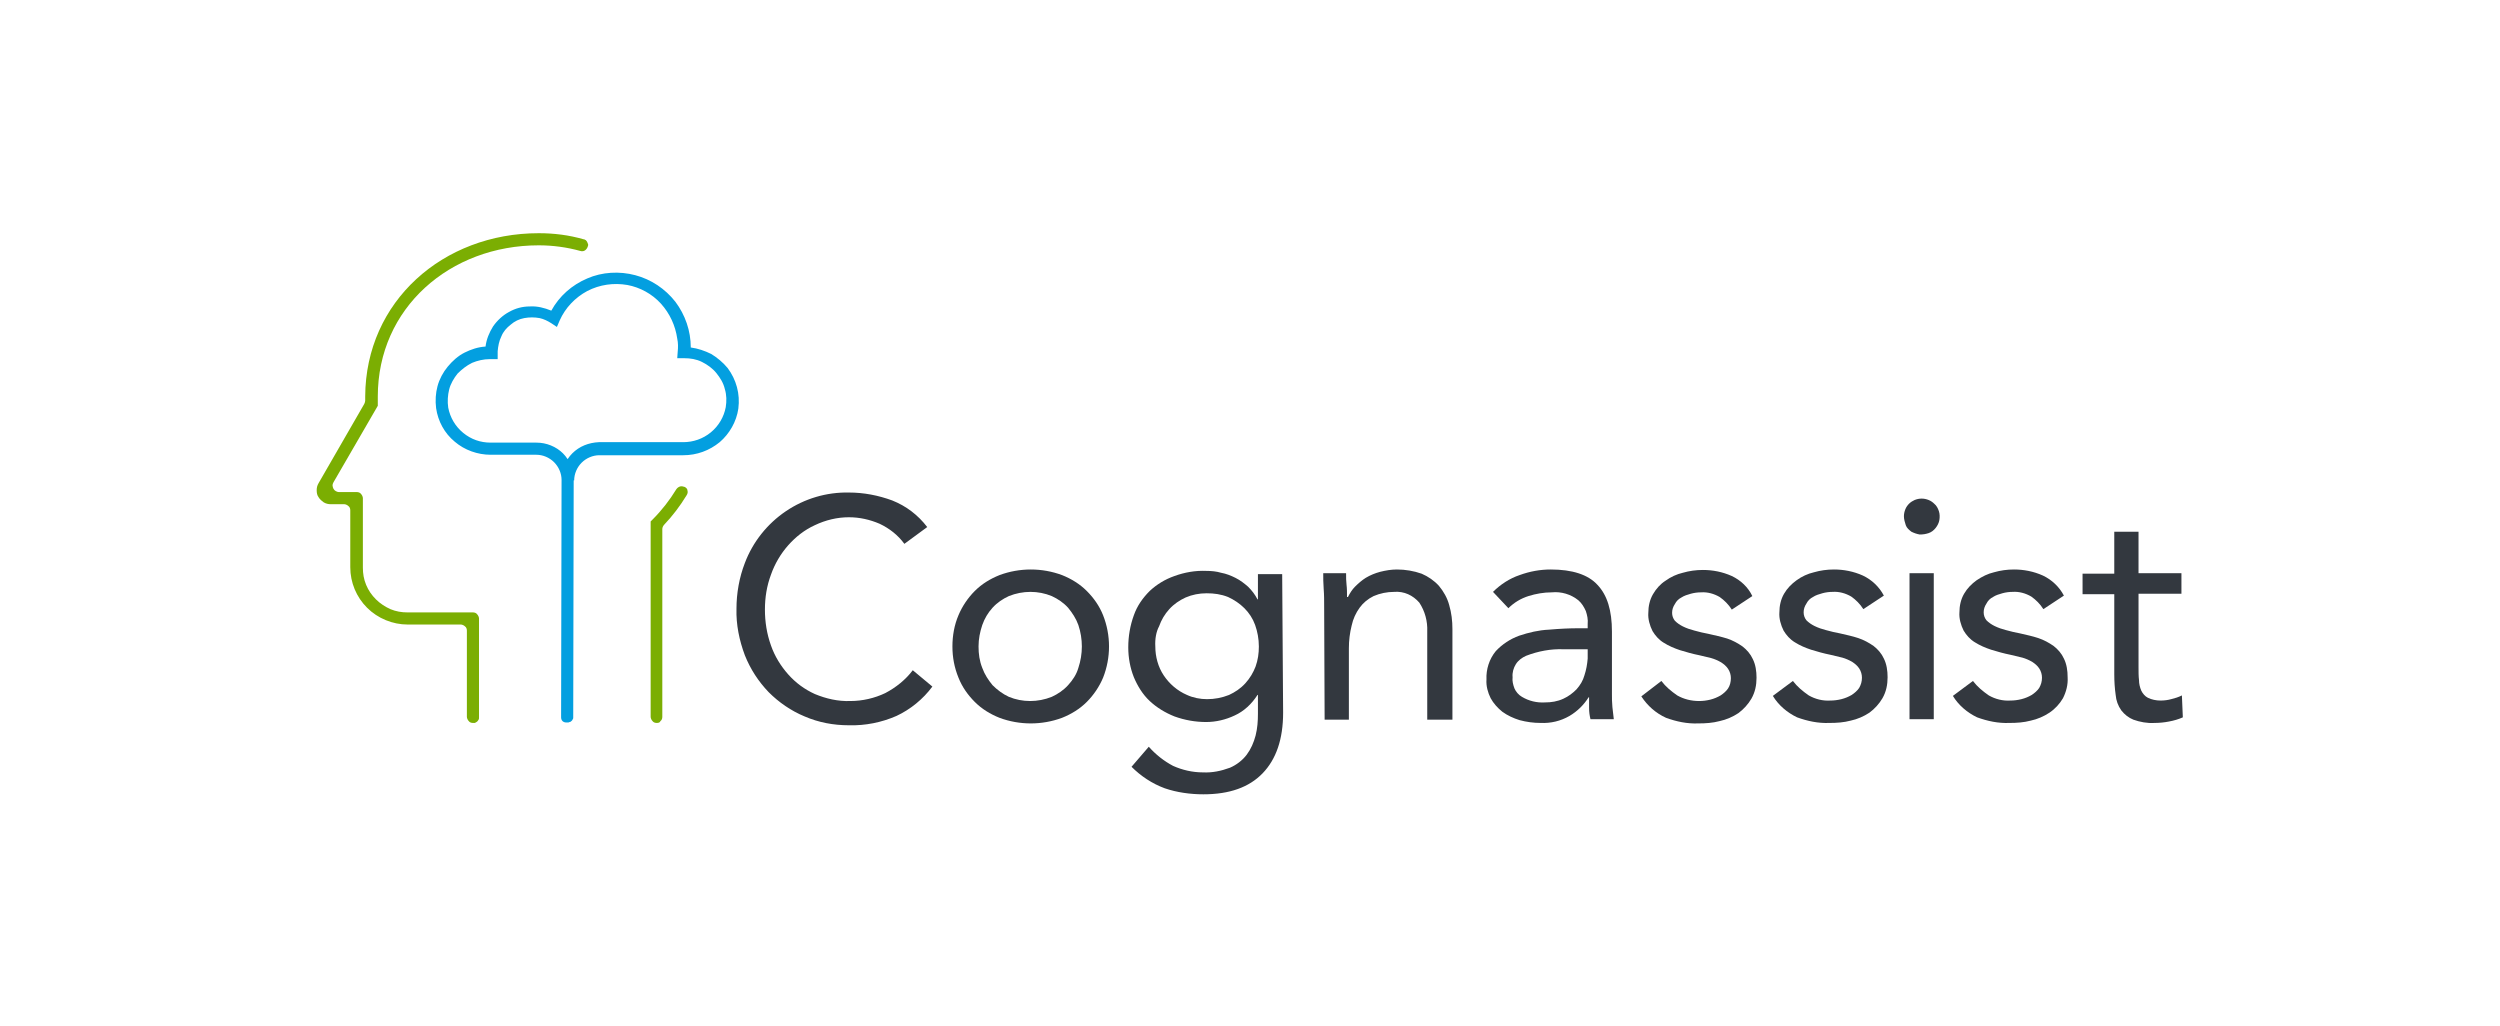
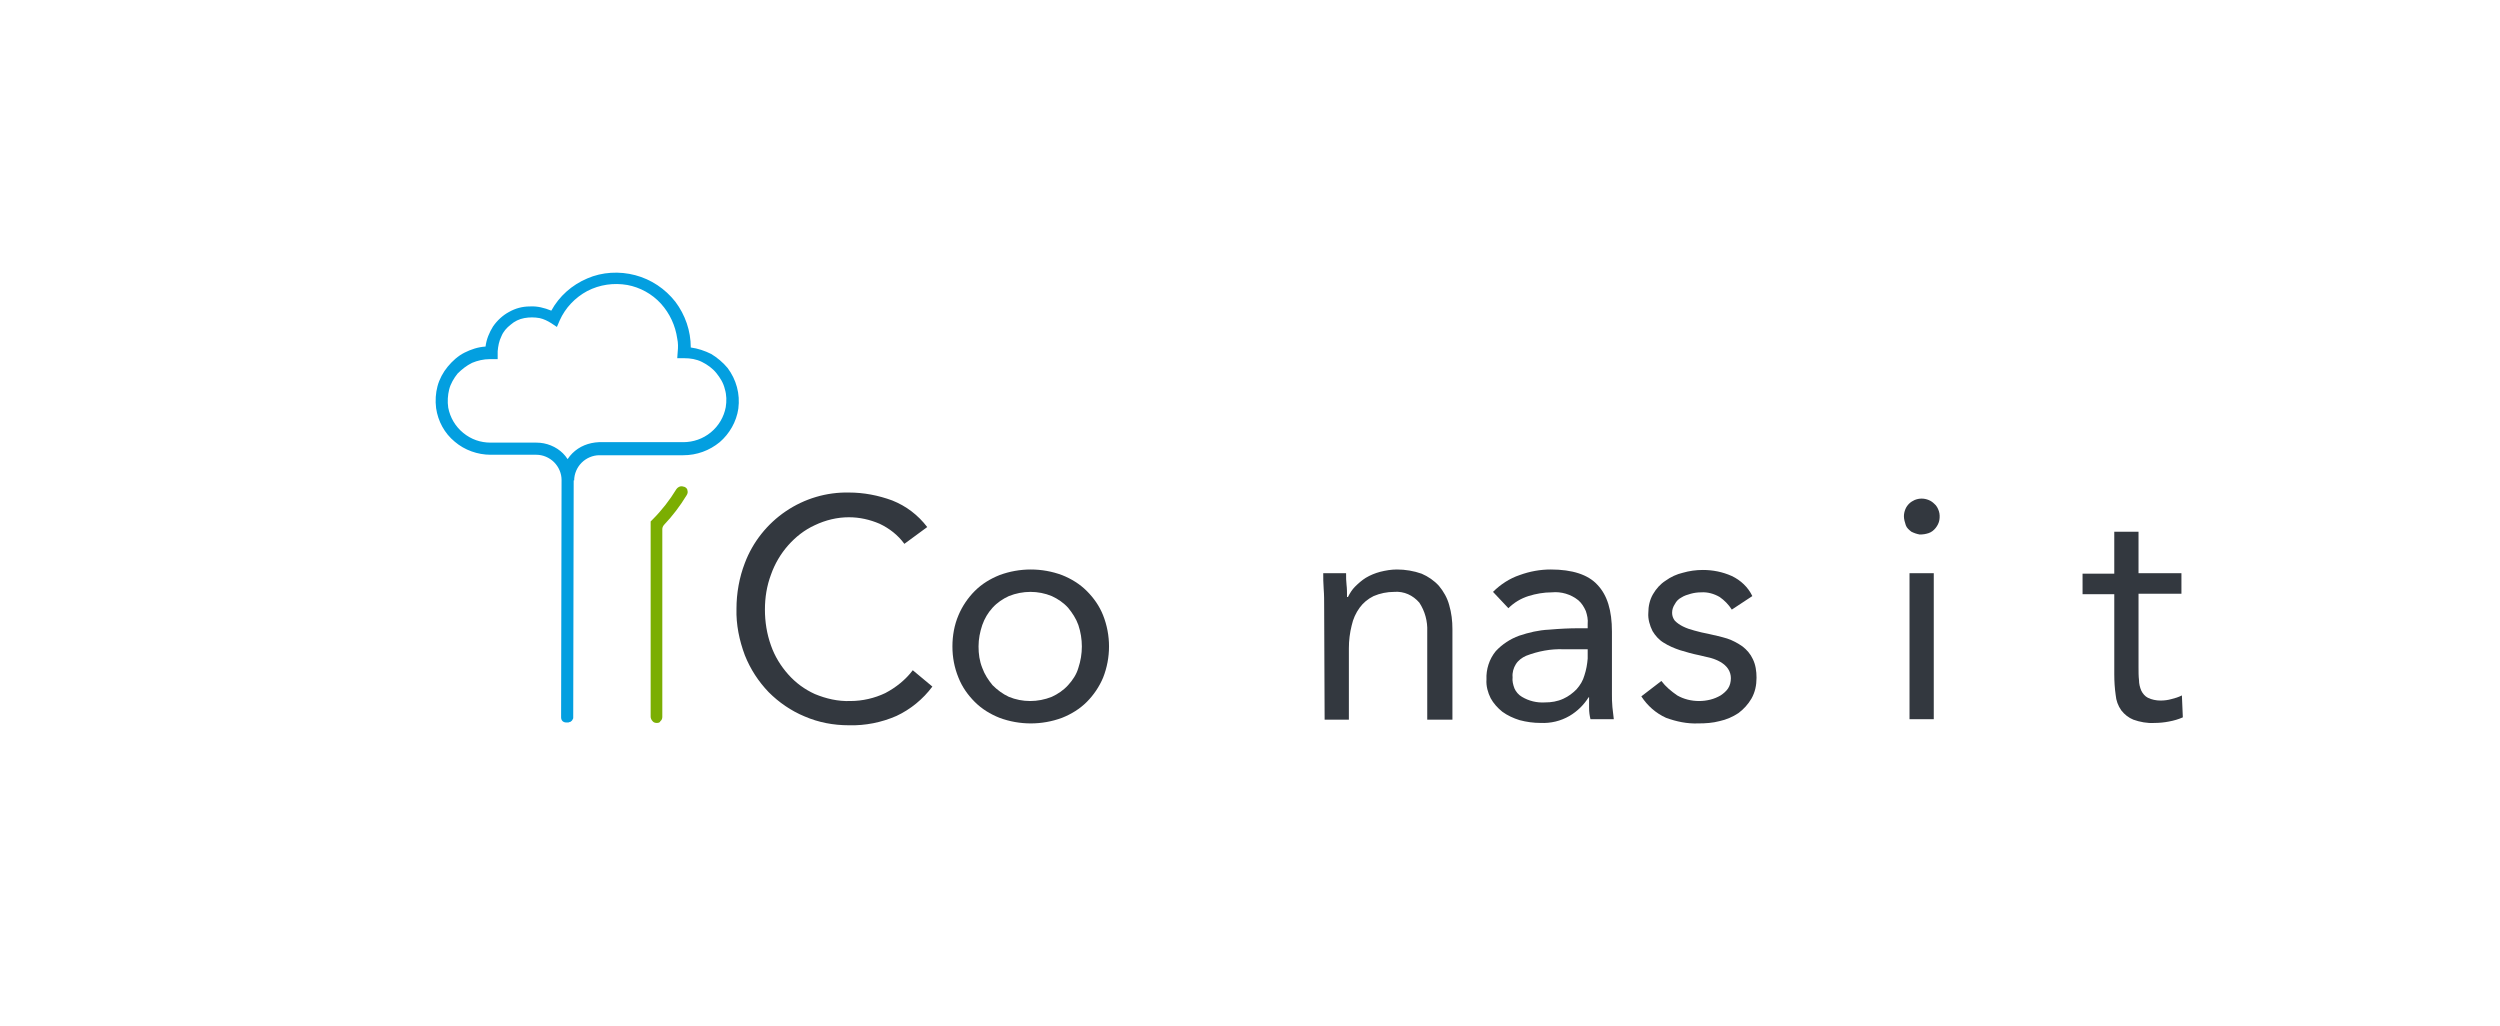
<svg xmlns="http://www.w3.org/2000/svg" version="1.1" id="Calque_1" x="0px" y="0px" viewBox="0 0 536 220" style="enable-background:new 0 0 536 220;" xml:space="preserve">
  <style type="text/css">
	.st0{fill:#7BAE02;}
	.st1{fill:#039FE0;}
	.st2{fill:#33383F;}
</style>
  <g>
-     <path class="st0" d="M101.4,155c-0.3,0-0.7-0.1-0.9-0.4c-0.2-0.2-0.4-0.6-0.4-0.9v-18.5c0-0.3-0.1-0.7-0.4-0.9   c-0.2-0.2-0.6-0.4-0.9-0.4H87.4c-3.2,0-6.4-1.3-8.7-3.6c-2.3-2.3-3.6-5.4-3.6-8.7v-12.2c0-0.3-0.1-0.7-0.4-0.9   c-0.2-0.2-0.6-0.4-0.9-0.4h-2.9c-0.5,0-1-0.1-1.5-0.4c-0.4-0.3-0.8-0.6-1.1-1.1c-0.3-0.4-0.4-0.9-0.4-1.5c0-0.5,0.1-1,0.4-1.5   l9.8-17c0.1-0.2,0.2-0.5,0.2-0.7c0-0.3,0-0.6,0-0.9c0.1-20.4,16.7-35,37.2-35c3.3,0,6.5,0.4,9.6,1.3c0.2,0,0.3,0.1,0.5,0.2   c0.1,0.1,0.2,0.2,0.3,0.4c0.1,0.2,0.1,0.3,0.2,0.5c0,0.2,0,0.3-0.1,0.5c-0.1,0.3-0.3,0.6-0.6,0.8c-0.3,0.2-0.7,0.2-1,0.1   c-2.9-0.8-5.9-1.2-8.9-1.2C96.5,52.6,81,66,81,85c0,0.5,0,0.9,0,1.6V87l-9.5,16.4c-0.1,0.2-0.2,0.4-0.2,0.7c0,0.2,0.1,0.5,0.2,0.7   s0.3,0.4,0.5,0.5s0.4,0.2,0.7,0.2h3.8c0.3,0,0.7,0.1,0.9,0.4c0.2,0.2,0.4,0.6,0.4,0.9v14.9c0,1.3,0.2,2.5,0.7,3.7s1.2,2.2,2.1,3.1   c0.9,0.9,2,1.6,3.1,2.1c1.2,0.5,2.4,0.7,3.7,0.7h14c0.3,0,0.7,0.1,0.9,0.4c0.2,0.2,0.4,0.6,0.4,0.9v21.2c0,0.2,0,0.4-0.1,0.5   c-0.1,0.2-0.2,0.3-0.3,0.4c-0.1,0.1-0.3,0.2-0.5,0.3C101.7,155,101.5,155,101.4,155L101.4,155z" />
    <path class="st0" d="M140.8,155c-0.3,0-0.7-0.1-0.9-0.4c-0.2-0.2-0.4-0.6-0.4-0.9v-41.9l0.4-0.4c2-2,3.7-4.2,5.1-6.5   c0.2-0.3,0.5-0.5,0.8-0.6s0.7,0,1,0.1l0,0c0.2,0.1,0.3,0.2,0.4,0.3c0.1,0.1,0.2,0.3,0.2,0.5s0.1,0.3,0,0.5c0,0.2-0.1,0.3-0.2,0.5   c-1.4,2.3-3,4.4-4.8,6.3c-0.2,0.2-0.4,0.6-0.4,0.9v40.3c0,0.3-0.1,0.7-0.4,0.9C141.5,154.9,141.2,155,140.8,155L140.8,155z" />
    <path class="st1" d="M120.4,102.9c0-2.1,0.8-4.2,2.3-5.7s3.5-2.3,5.7-2.4h18.1c2.1,0,4.2-0.7,5.9-2.1s2.8-3.3,3.2-5.4   c0.2-1.3,0.2-2.6-0.2-3.9c-0.3-1.3-1-2.4-1.8-3.4s-1.9-1.8-3.1-2.4c-1.2-0.6-2.5-0.8-3.8-0.8h-1.5l0.1-1.4c0.1-0.9,0.1-1.9-0.1-2.8   c-0.4-2.8-1.6-5.4-3.5-7.5s-4.5-3.5-7.2-4c-2.9-0.5-5.9-0.1-8.6,1.3c-2.6,1.4-4.7,3.6-5.9,6.3l-0.6,1.4l-1.2-0.8   c-0.8-0.5-1.6-0.9-2.5-1.1c-1.1-0.2-2.2-0.2-3.3,0s-2.1,0.7-2.9,1.4c-0.9,0.7-1.6,1.5-2,2.5c-0.5,1-0.7,2.1-0.8,3.2V77h-1.4h-0.2   H105c-1.3,0-2.6,0.3-3.8,0.8c-1.2,0.6-2.2,1.4-3.1,2.3c-0.8,1-1.5,2.2-1.8,3.4s-0.4,2.6-0.2,3.9c0.4,2.1,1.5,4,3.2,5.4   s3.7,2.1,5.9,2.1h9.8c1.1,0,2.1,0.2,3.1,0.6s1.9,1,2.6,1.7s1.3,1.6,1.7,2.6c0.4,1,0.6,2,0.6,3.1l-0.1,50.9c0,0.2,0,0.3-0.1,0.4   c-0.1,0.1-0.1,0.3-0.3,0.4c-0.1,0.1-0.2,0.2-0.4,0.2c-0.1,0.1-0.3,0.1-0.4,0.1h-0.3c-0.3,0-0.6-0.1-0.8-0.3   c-0.2-0.2-0.3-0.5-0.3-0.8L120.4,102.9c0-1.4-0.6-2.8-1.6-3.8s-2.4-1.6-3.8-1.6h-9.8c-2.8,0-5.6-1-7.7-2.8c-2.2-1.8-3.6-4.4-4-7.2   c-0.2-1.6-0.1-3.2,0.3-4.7s1.2-3,2.2-4.2s2.2-2.3,3.6-3s2.9-1.2,4.5-1.3c0.2-1.6,0.8-3,1.6-4.3c0.9-1.3,2.1-2.4,3.4-3.1   c1.4-0.8,2.9-1.2,4.5-1.2c1.6-0.1,3.1,0.3,4.6,0.9c1.7-3.1,4.4-5.5,7.7-6.9c3.2-1.4,6.9-1.6,10.3-0.7c3.4,0.9,6.4,2.9,8.6,5.7   c2.1,2.8,3.3,6.2,3.3,9.8l0,0c1.5,0.2,3,0.7,4.4,1.4c1.3,0.8,2.5,1.8,3.5,3c0.9,1.2,1.6,2.6,2,4.1s0.5,3,0.3,4.6   c-0.4,2.8-1.9,5.4-4,7.2c-2.2,1.8-4.9,2.8-7.8,2.8h-18c-1.4,0-2.8,0.6-3.8,1.6s-1.6,2.4-1.6,3.8L120.4,102.9z" />
    <path class="st2" d="M193.9,116.6c-1.4-1.9-3.2-3.3-5.3-4.3c-2.1-0.9-4.3-1.4-6.6-1.4c-2.5,0-5,0.6-7.3,1.7c-2.2,1-4.1,2.5-5.7,4.3   c-1.6,1.8-2.9,4-3.7,6.3c-0.9,2.4-1.3,4.9-1.3,7.5s0.4,5.2,1.3,7.7c0.8,2.3,2.1,4.4,3.7,6.2c1.6,1.8,3.5,3.2,5.7,4.2   c2.4,1,5,1.6,7.6,1.5c2.6,0,5.2-0.6,7.5-1.7c2.3-1.2,4.4-2.9,5.9-4.9l4.2,3.5c-2,2.7-4.7,4.9-7.7,6.3c-3.2,1.4-6.7,2.1-10.2,2   c-3.3,0-6.5-0.6-9.5-1.9c-2.9-1.2-5.5-3-7.7-5.2c-2.2-2.3-3.9-4.9-5.1-7.9c-1.2-3.2-1.9-6.6-1.8-10c0-3.3,0.6-6.7,1.8-9.8   c1.7-4.5,4.8-8.4,8.8-11.1s8.7-4.1,13.5-4c3.2,0,6.3,0.6,9.3,1.7c3,1.2,5.5,3.1,7.5,5.7L193.9,116.6z" />
    <path class="st2" d="M204.2,138.6c0-2.3,0.4-4.6,1.3-6.7c0.8-1.9,2-3.7,3.5-5.2s3.3-2.6,5.3-3.4c4.3-1.6,9.1-1.6,13.4,0   c2,0.8,3.8,1.9,5.3,3.4s2.7,3.2,3.5,5.2c1.7,4.3,1.7,9.1,0,13.4c-0.8,1.9-2,3.7-3.5,5.2s-3.3,2.6-5.3,3.4c-4.3,1.6-9.1,1.6-13.4,0   c-2-0.8-3.8-1.9-5.3-3.4s-2.7-3.2-3.5-5.2C204.6,143.1,204.2,140.9,204.2,138.6z M209.8,138.6c0,1.6,0.2,3.1,0.8,4.6   c0.5,1.4,1.3,2.6,2.2,3.7c1,1,2.2,1.9,3.5,2.5c2.9,1.2,6.2,1.2,9.2,0c1.3-0.6,2.5-1.4,3.5-2.5s1.8-2.3,2.2-3.7c1-3,1-6.2,0-9.2   c-0.5-1.4-1.3-2.6-2.2-3.7c-1-1.1-2.2-1.9-3.5-2.5c-2.9-1.2-6.2-1.2-9.2,0c-1.3,0.6-2.5,1.4-3.5,2.5s-1.7,2.3-2.2,3.7   C210.1,135.5,209.8,137,209.8,138.6L209.8,138.6z" />
-     <path class="st2" d="M275.1,152.8c0,5.7-1.5,10-4.4,13s-7.1,4.5-12.7,4.5c-2.8,0-5.7-0.4-8.3-1.3c-2.7-1-5.1-2.6-7.1-4.6l3.7-4.3   c1.5,1.7,3.3,3.1,5.2,4.1c2,0.9,4.2,1.4,6.4,1.4c2,0.1,3.9-0.3,5.8-1c1.4-0.6,2.7-1.6,3.6-2.8s1.5-2.6,1.9-4.1   c0.4-1.6,0.5-3.1,0.5-4.7v-4h-0.1c-1.2,1.9-2.9,3.5-4.9,4.4c-1.9,0.9-4,1.4-6.1,1.4c-2.3,0-4.6-0.4-6.8-1.2c-2-0.8-3.8-1.9-5.3-3.3   c-1.5-1.4-2.6-3.2-3.4-5.1c-0.8-2-1.2-4.2-1.2-6.4c0-2.4,0.4-4.7,1.2-6.9c0.7-2,1.9-3.7,3.4-5.2c1.5-1.4,3.3-2.5,5.3-3.2   c2.2-0.8,4.5-1.2,6.8-1.1c1.1,0,2.2,0.1,3.2,0.4c1.1,0.2,2.1,0.6,3.1,1.1s1.9,1.2,2.7,1.9c0.8,0.8,1.5,1.7,2,2.7h0.1v-5.4h5.2   L275.1,152.8z M247.7,138.6c0,2.2,0.6,4.4,1.8,6.2s2.9,3.3,5,4.2c1.3,0.6,2.8,0.9,4.3,0.9c1.6,0,3.2-0.3,4.7-0.9   c1.3-0.6,2.5-1.4,3.5-2.5s1.7-2.3,2.2-3.6c0.5-1.4,0.7-2.8,0.7-4.3c0-1.6-0.3-3.2-0.8-4.6c-0.5-1.4-1.3-2.6-2.3-3.6   s-2.2-1.8-3.5-2.4c-1.5-0.6-3-0.8-4.6-0.8s-3.1,0.3-4.5,0.9c-1.3,0.6-2.5,1.4-3.5,2.5s-1.7,2.3-2.2,3.7   C247.9,135.4,247.6,137,247.7,138.6L247.7,138.6z" />
    <path class="st2" d="M283.9,130.3c0-1.4,0-2.8-0.1-4c-0.1-1.3-0.1-2.4-0.1-3.4h4.9c0,0.9,0,1.7,0.1,2.5s0.1,1.7,0.1,2.6h0.2   c0.4-0.8,0.9-1.6,1.5-2.2c0.7-0.7,1.5-1.4,2.3-1.9c1-0.6,2-1,3.1-1.3c1.2-0.3,2.4-0.5,3.6-0.5c1.8,0,3.6,0.3,5.3,0.9   c1.4,0.6,2.7,1.5,3.7,2.6c1,1.2,1.8,2.6,2.2,4.1c0.5,1.7,0.7,3.4,0.7,5.2v19.4H306v-18.9c0.1-2.2-0.5-4.4-1.7-6.2   c-0.7-0.8-1.5-1.4-2.4-1.8s-2-0.6-3-0.5c-1.5,0-3,0.3-4.4,0.9c-1.2,0.6-2.2,1.4-3,2.5c-0.8,1.1-1.4,2.4-1.7,3.8   c-0.4,1.6-0.6,3.2-0.6,4.9v15.3H284L283.9,130.3z" />
    <path class="st2" d="M320.1,126.9c1.6-1.6,3.6-2.9,5.7-3.6c2.2-0.8,4.4-1.2,6.7-1.2c4.6,0,8,1.1,10,3.3c2.1,2.2,3.1,5.5,3.1,10   v13.4c0,0.9,0,1.8,0.1,2.8s0.2,1.8,0.3,2.6h-5c-0.2-0.8-0.3-1.6-0.3-2.4c0-0.9,0-1.6,0-2.3h-0.1c-1,1.6-2.4,3-4.1,4   c-1.9,1.1-4,1.6-6.2,1.5c-1.5,0-3-0.2-4.5-0.6c-1.3-0.4-2.6-1-3.7-1.8c-1-0.8-1.9-1.8-2.5-2.9c-0.6-1.2-1-2.6-0.9-4   c-0.1-2.2,0.6-4.4,2-6.1c1.4-1.5,3.1-2.6,5-3.3c2.1-0.7,4.2-1.2,6.4-1.3c2.3-0.2,4.4-0.3,6.3-0.3h2v-0.9c0.1-1-0.1-1.9-0.4-2.8   c-0.4-0.9-0.9-1.7-1.6-2.3c-1.6-1.3-3.7-1.9-5.7-1.7c-1.7,0-3.4,0.3-5,0.8s-3.1,1.4-4.3,2.6L320.1,126.9z M335.2,139.2   c-2.7-0.1-5.4,0.4-8,1.4c-0.9,0.4-1.7,1-2.2,1.8s-0.8,1.8-0.7,2.8c-0.1,0.8,0.1,1.6,0.4,2.4c0.3,0.7,0.9,1.4,1.6,1.8   c1.5,0.9,3.2,1.3,4.9,1.2c1.4,0,2.7-0.2,4-0.8c1.1-0.5,2-1.2,2.8-2c0.8-0.9,1.4-1.9,1.7-3c0.4-1.2,0.6-2.4,0.7-3.6v-2L335.2,139.2z   " />
    <path class="st2" d="M356.2,146c0.9,1.2,2.1,2.2,3.4,3.1c1.4,0.8,3,1.2,4.7,1.2c0.8,0,1.6-0.1,2.4-0.3s1.5-0.5,2.2-0.9   c0.6-0.4,1.2-0.9,1.6-1.5s0.6-1.4,0.6-2.2c0-0.7-0.2-1.4-0.6-2s-0.9-1-1.5-1.4c-0.7-0.4-1.4-0.7-2.1-0.9c-0.8-0.2-1.6-0.4-2.5-0.6   c-1.5-0.3-2.9-0.7-4.2-1.1c-1.2-0.4-2.4-0.9-3.5-1.6c-1-0.6-1.8-1.5-2.4-2.5c-0.6-1.2-1-2.6-0.9-3.9c0-1.4,0.3-2.8,1-4   s1.6-2.2,2.7-2.9c1.1-0.8,2.4-1.4,3.7-1.7c1.4-0.4,2.8-0.6,4.3-0.6c2.1,0,4.2,0.4,6.2,1.3c1.9,0.9,3.5,2.4,4.4,4.3l-4.4,2.9   c-0.7-1.1-1.6-2-2.6-2.7c-1.2-0.7-2.6-1.1-4-1c-0.7,0-1.5,0.1-2.2,0.3c-0.7,0.2-1.4,0.4-2,0.8c-0.6,0.3-1.1,0.8-1.4,1.4   c-0.4,0.6-0.6,1.2-0.6,1.9c0,0.6,0.2,1.2,0.6,1.7c0.5,0.5,1.1,0.9,1.7,1.2c0.8,0.4,1.7,0.7,2.5,0.9c1,0.3,2,0.5,3,0.7   c1.3,0.3,2.7,0.6,4,1c1.2,0.4,2.3,1,3.3,1.7c0.9,0.7,1.7,1.6,2.2,2.7c0.6,1.2,0.8,2.6,0.8,4c0,1.6-0.3,3.1-1.1,4.5   c-0.7,1.2-1.7,2.3-2.8,3.1c-1.2,0.8-2.6,1.4-4,1.7c-1.5,0.4-3,0.5-4.6,0.5c-2.4,0.1-4.7-0.4-6.9-1.2c-2.2-1-4-2.6-5.3-4.6   L356.2,146z" />
-     <path class="st2" d="M384.4,146c0.9,1.2,2.1,2.2,3.4,3.1c1.4,0.8,3,1.2,4.6,1.1c0.8,0,1.6-0.1,2.4-0.3s1.5-0.5,2.2-0.9   c0.6-0.4,1.2-0.9,1.6-1.5c0.4-0.7,0.6-1.4,0.6-2.2c0-0.7-0.2-1.4-0.6-2s-0.9-1-1.5-1.4c-0.7-0.4-1.4-0.7-2.1-0.9   c-0.8-0.2-1.6-0.4-2.5-0.6c-1.5-0.3-2.9-0.7-4.2-1.1c-1.2-0.4-2.4-0.9-3.5-1.6c-1-0.6-1.8-1.5-2.4-2.5c-0.6-1.2-1-2.6-0.9-3.9   c0-1.4,0.3-2.8,1-4s1.6-2.1,2.7-2.9s2.4-1.4,3.7-1.7c1.4-0.4,2.8-0.6,4.3-0.6c2.1,0,4.2,0.4,6.2,1.3c1.9,0.9,3.5,2.4,4.5,4.3   l-4.4,2.9c-0.7-1.1-1.6-2-2.6-2.7c-1.2-0.7-2.6-1.1-4-1c-0.7,0-1.5,0.1-2.2,0.3c-0.7,0.2-1.4,0.4-2,0.8c-0.6,0.3-1.1,0.8-1.4,1.4   c-0.4,0.6-0.6,1.2-0.6,1.9c0,0.6,0.2,1.2,0.6,1.7c0.5,0.5,1.1,0.9,1.7,1.2c0.8,0.4,1.7,0.7,2.5,0.9c1,0.3,2,0.5,3,0.7   c1.3,0.3,2.7,0.6,3.9,1c1.2,0.4,2.3,1,3.3,1.7c0.9,0.7,1.7,1.6,2.2,2.7c0.6,1.2,0.8,2.6,0.8,4c0,1.6-0.3,3.1-1.1,4.5   c-0.7,1.2-1.7,2.3-2.8,3.1c-1.2,0.8-2.6,1.4-4,1.7c-1.5,0.4-3,0.5-4.6,0.5c-2.4,0.1-4.7-0.4-6.9-1.2c-2.1-1-4-2.6-5.2-4.6   L384.4,146z" />
    <path class="st2" d="M408.2,110.7c0-0.5,0.1-1,0.3-1.5s0.5-0.9,0.8-1.2c0.4-0.4,0.8-0.6,1.2-0.8c0.5-0.2,1-0.3,1.5-0.3   s1,0.1,1.5,0.3c0.5,0.2,0.9,0.5,1.2,0.8c0.5,0.4,0.8,1,1,1.6s0.2,1.3,0.1,1.9s-0.4,1.2-0.8,1.7s-0.9,0.9-1.5,1.1s-1.2,0.3-1.9,0.3   c-0.6-0.1-1.2-0.3-1.8-0.6c-0.5-0.4-1-0.8-1.2-1.4C408.4,112,408.2,111.3,408.2,110.7L408.2,110.7z M409.4,122.9h5.2v31.3h-5.2   V122.9z" />
-     <path class="st2" d="M423,146c0.9,1.2,2.1,2.2,3.4,3.1c1.4,0.8,3,1.2,4.6,1.1c0.8,0,1.6-0.1,2.4-0.3s1.5-0.5,2.2-0.9   c0.6-0.4,1.2-0.9,1.6-1.5c0.4-0.7,0.6-1.4,0.6-2.2c0-0.7-0.2-1.4-0.6-2s-0.9-1-1.5-1.4c-0.7-0.4-1.4-0.7-2.1-0.9   c-0.8-0.2-1.6-0.4-2.5-0.6c-1.5-0.3-2.9-0.7-4.2-1.1c-1.2-0.4-2.4-0.9-3.5-1.6c-1-0.6-1.8-1.5-2.4-2.5c-0.6-1.2-1-2.6-0.9-3.9   c0-1.4,0.3-2.8,1-4s1.6-2.1,2.7-2.9c1.2-0.8,2.4-1.4,3.7-1.7c1.4-0.4,2.8-0.6,4.3-0.6c2.1,0,4.2,0.4,6.2,1.3   c1.9,0.9,3.5,2.4,4.5,4.3l-4.4,2.9c-0.7-1.1-1.6-2-2.6-2.7c-1.2-0.7-2.6-1.1-4-1c-0.7,0-1.5,0.1-2.2,0.3c-0.7,0.2-1.4,0.4-2,0.8   c-0.6,0.3-1.1,0.8-1.4,1.4c-0.4,0.6-0.6,1.2-0.6,1.9c0,0.6,0.2,1.2,0.6,1.7c0.5,0.5,1.1,0.9,1.7,1.2c0.8,0.4,1.7,0.7,2.5,0.9   c1,0.3,2,0.5,3,0.7c1.3,0.3,2.7,0.6,3.9,1c1.2,0.4,2.3,1,3.3,1.7c0.9,0.7,1.7,1.6,2.2,2.7c0.6,1.2,0.8,2.6,0.8,4   c0.1,1.6-0.3,3.1-1,4.5c-0.7,1.2-1.7,2.3-2.9,3.1c-1.2,0.8-2.6,1.4-4,1.7c-1.5,0.4-3,0.5-4.6,0.5c-2.4,0.1-4.7-0.4-6.9-1.2   c-2.1-1-4-2.6-5.2-4.6L423,146z" />
    <path class="st2" d="M467.7,127.3h-9.2V143c0,1,0,2,0.1,2.8c0,0.8,0.2,1.6,0.5,2.3c0.3,0.6,0.8,1.2,1.4,1.5   c0.8,0.4,1.8,0.6,2.7,0.6c0.8,0,1.6-0.1,2.3-0.3c0.8-0.2,1.5-0.4,2.3-0.8l0.2,4.7c-0.9,0.4-1.9,0.7-3,0.9c-1,0.2-2.1,0.3-3.1,0.3   c-1.5,0.1-3.1-0.2-4.5-0.7c-1-0.4-1.9-1.1-2.6-2c-0.7-1-1.1-2.1-1.2-3.3c-0.2-1.4-0.3-2.9-0.3-4.4v-17.2h-6.8V123h6.8v-9h5.2v8.9   h9.2V127.3z" />
  </g>
</svg>